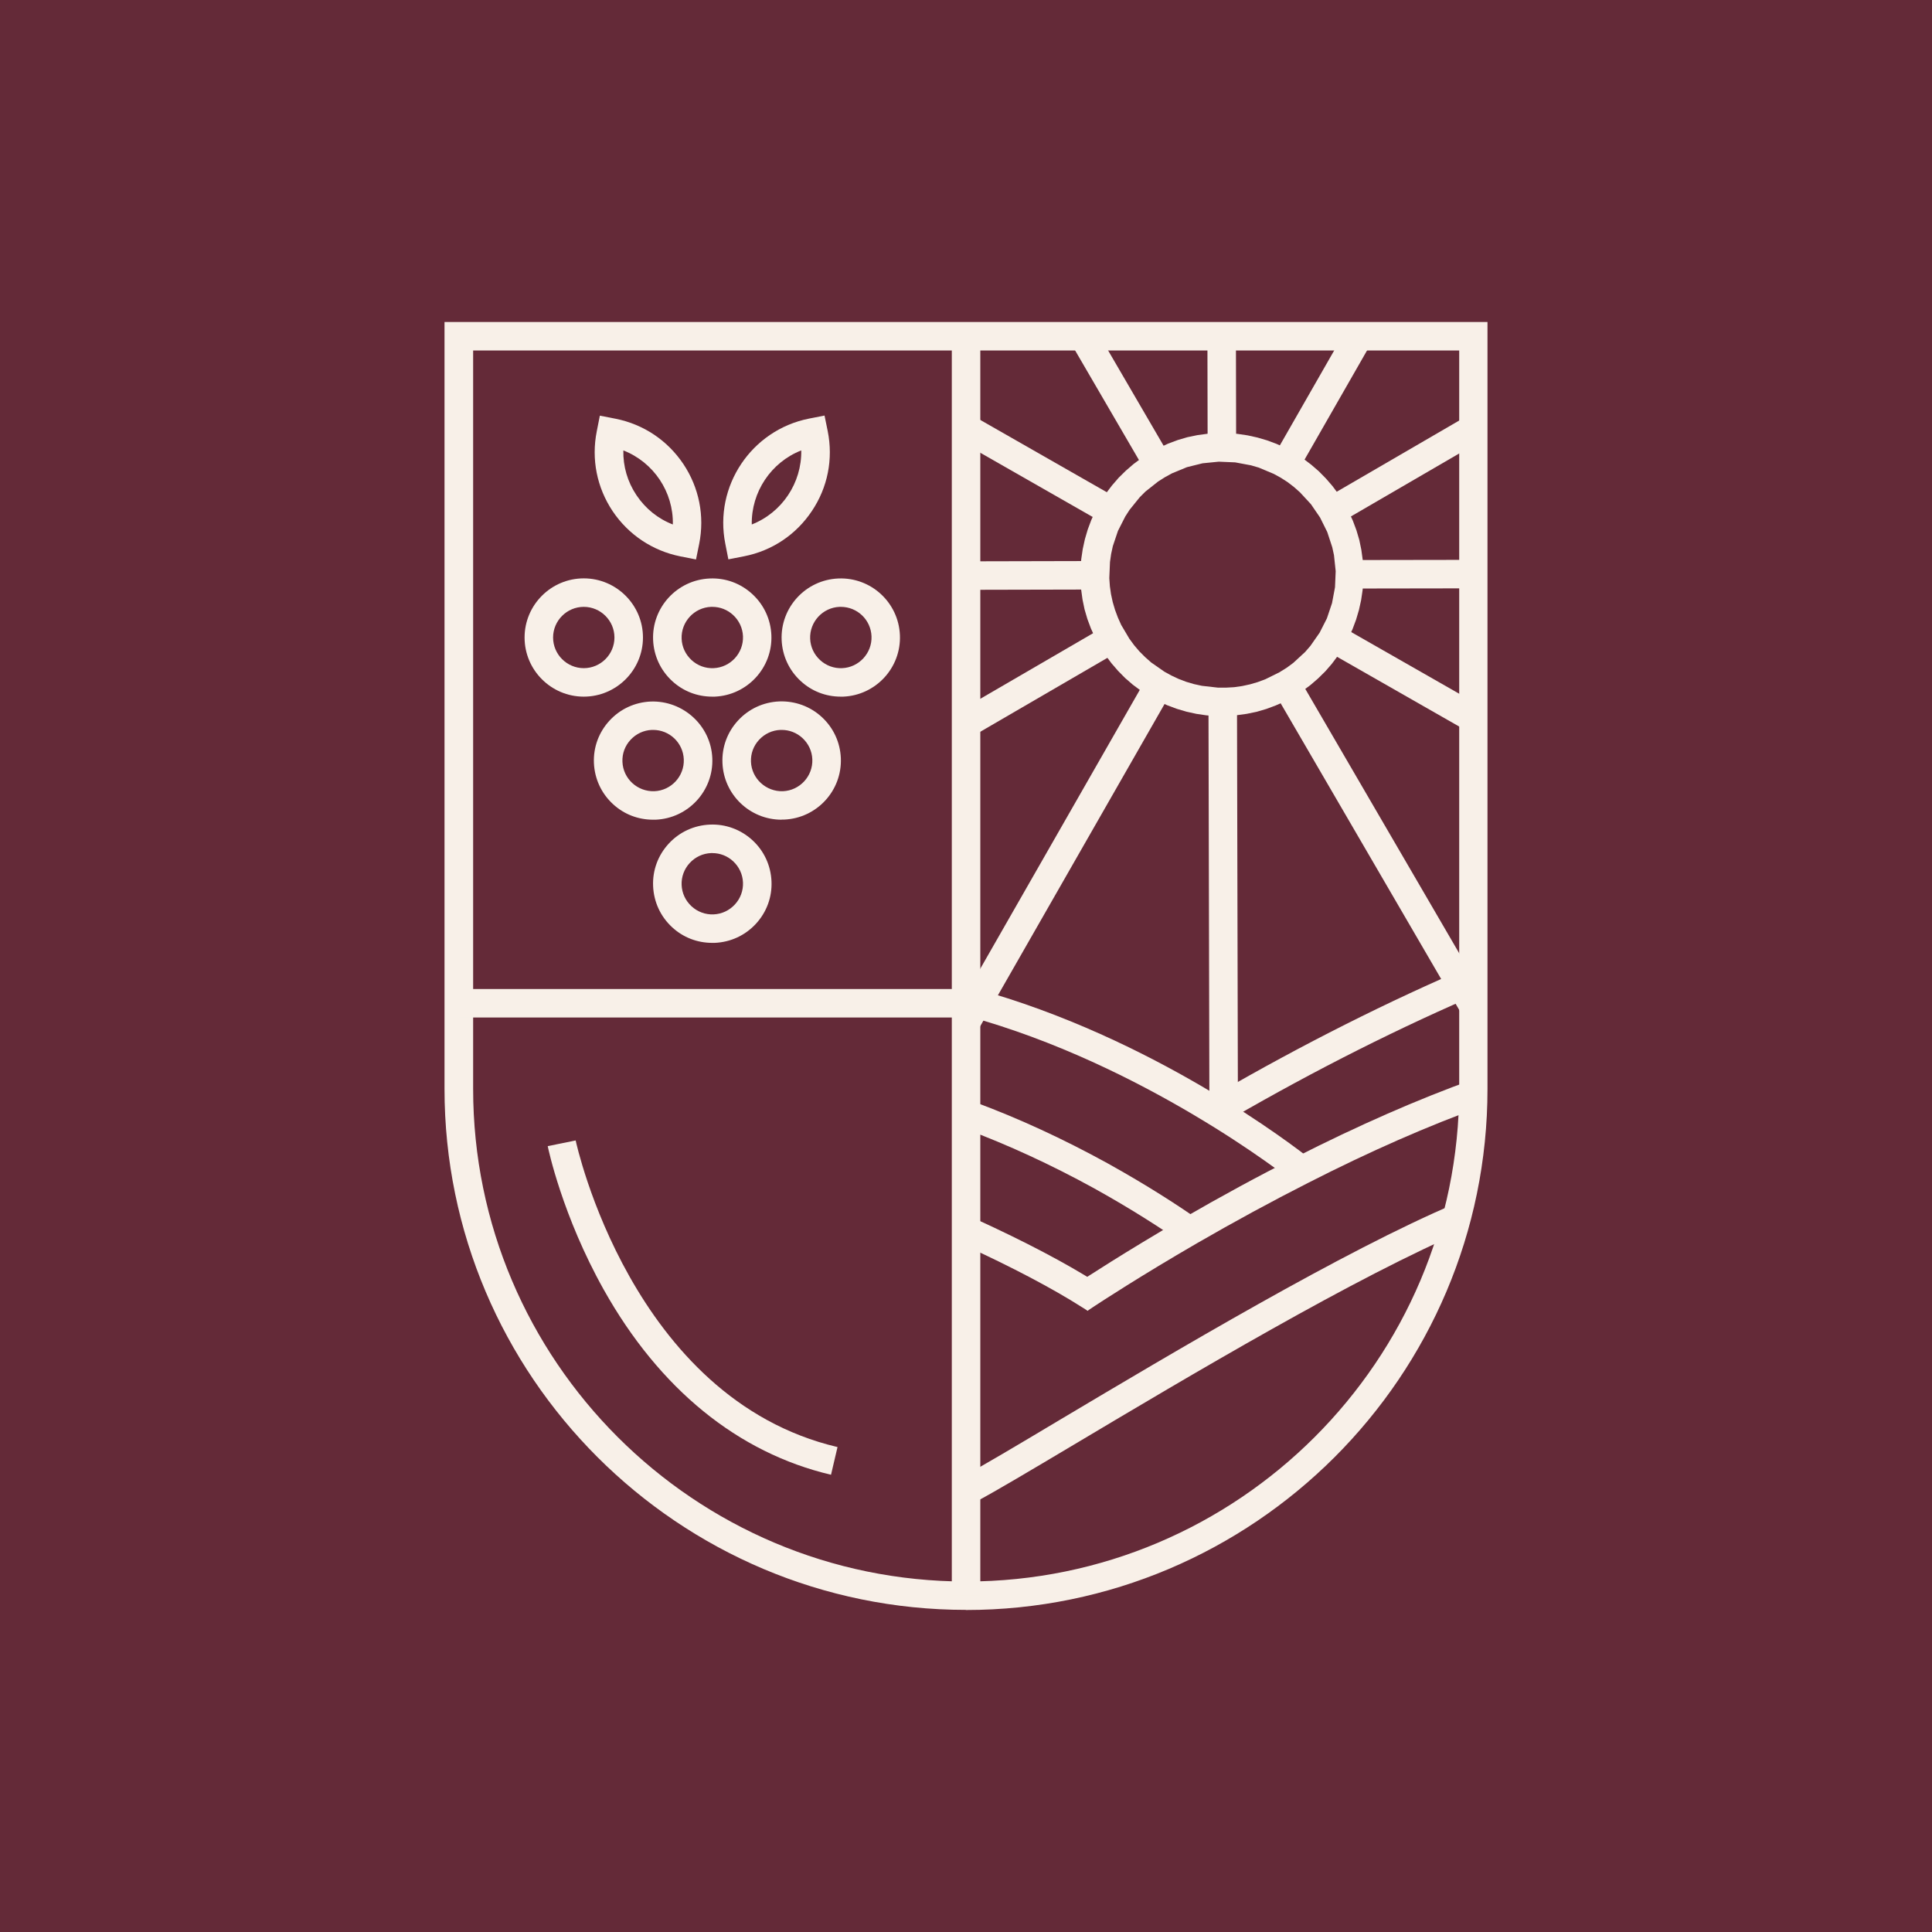
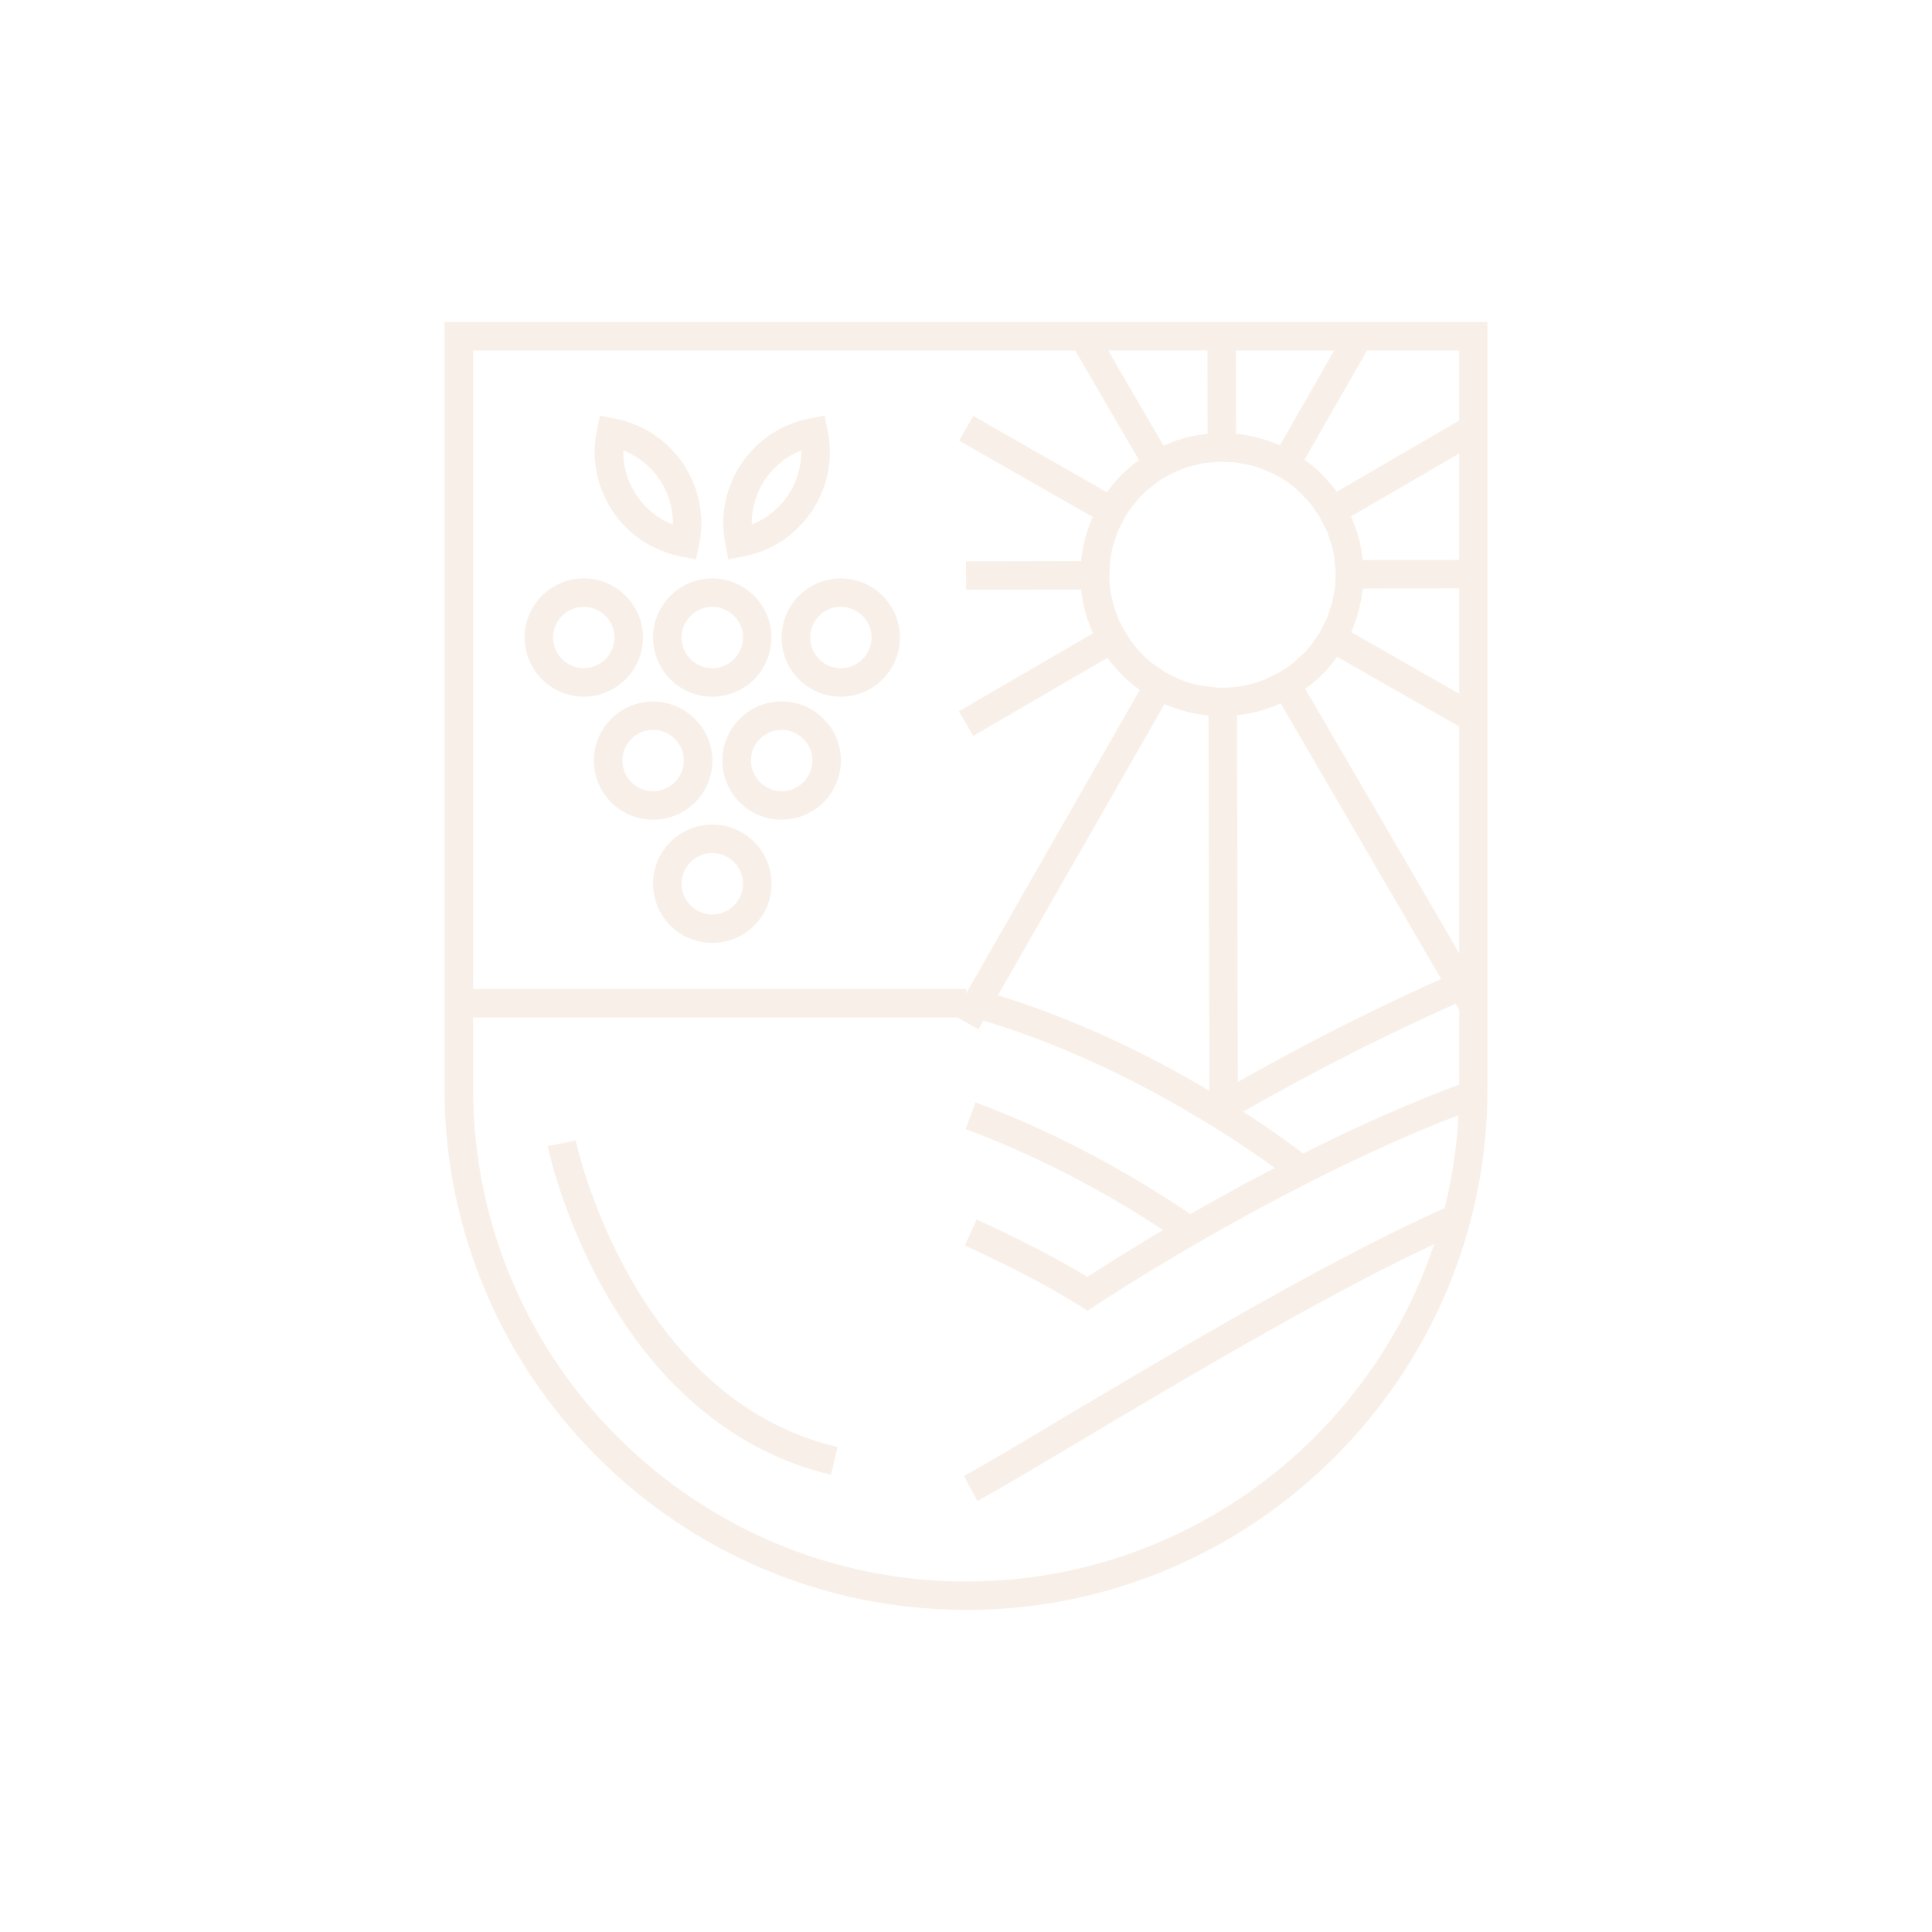
<svg xmlns="http://www.w3.org/2000/svg" width="270" height="270" viewBox="0 0 270 270" fill="none">
-   <rect width="270" height="270" fill="#642A38" />
  <path d="M135.008 224.984C94.827 224.984 62.121 192.325 62.121 152.166V45H207.879V152.182C207.879 192.325 175.189 225 134.992 225L135.008 224.984ZM66.122 48.981V152.182C66.122 190.127 97.026 221.019 135.024 221.019C173.021 221.019 203.926 190.143 203.926 152.182V48.981H66.122Z" fill="#F8F0E8" />
-   <path d="M137 46.99H133.016V222.994H137V46.99Z" fill="#F8F0E8" />
  <path d="M180.926 165.303C180.926 165.303 180.815 165.239 180.655 165.095C179.827 164.443 159.84 148.726 135.119 141.974L136.171 138.137C161.226 144.968 180.974 160.271 183.142 161.99L180.926 165.303Z" fill="#F8F0E8" />
  <path d="M165.45 173.869C165.322 173.79 165.211 173.71 165.083 173.615C162.517 171.831 158.309 169.06 152.81 166.019C146.833 162.739 140.809 159.968 134.943 157.787L136.33 154.06C142.387 156.306 148.571 159.156 154.739 162.548C160.445 165.716 164.796 168.567 167.426 170.414L167.569 170.525L165.45 173.901V173.869Z" fill="#F8F0E8" />
  <path d="M151.998 183.185C151.807 183.057 151.599 182.93 151.408 182.803L151.169 182.659C147.184 180.111 141.239 176.975 134.832 174.061L136.49 170.43C143.152 173.471 149.129 176.608 153.321 179.299L153.528 179.427C153.767 179.57 153.99 179.713 154.229 179.873L152.014 183.185H151.998Z" fill="#F8F0E8" />
  <path d="M151.983 183.185L149.768 179.873L150.628 179.299C151.664 178.615 157.227 174.968 165.292 170.287C170.567 167.229 175.843 164.363 180.991 161.768C189.821 157.277 198.189 153.615 205.855 150.86L207.194 154.602C199.671 157.293 191.463 160.892 182.792 165.318C177.708 167.898 172.496 170.732 167.284 173.742C159.315 178.36 153.832 181.959 152.812 182.627L151.983 183.185Z" fill="#F8F0E8" />
  <path d="M172.08 156.306L170.088 152.866C182.09 145.924 194.091 139.889 205.758 134.92L207.32 138.583C195.813 143.487 183.954 149.443 172.096 156.306H172.08Z" fill="#F8F0E8" />
  <path d="M136.586 209.777L134.705 206.258C137.191 204.936 141.989 202.086 148.062 198.455C163.92 189.013 187.892 174.745 203.464 168.169L205.01 171.831C189.693 178.296 165.865 192.484 150.102 201.879C143.981 205.525 139.152 208.392 136.586 209.761V209.777Z" fill="#F8F0E8" />
  <path d="M81.583 97.357C77.024 97.357 73.311 93.647 73.311 89.092C73.311 84.538 77.024 80.828 81.583 80.828C86.141 80.828 89.855 84.538 89.855 89.092C89.855 93.647 86.141 97.357 81.583 97.357ZM81.583 84.809C79.224 84.809 77.295 86.736 77.295 89.092C77.295 91.449 79.224 93.376 81.583 93.376C83.942 93.376 85.87 91.449 85.87 89.092C85.87 86.736 83.942 84.809 81.583 84.809Z" fill="#F8F0E8" />
  <path d="M99.529 97.357C97.441 97.357 95.465 96.592 93.935 95.175C92.309 93.678 91.369 91.64 91.273 89.443C91.082 84.889 94.636 81.035 99.194 80.844C101.41 80.749 103.514 81.529 105.139 83.026C106.765 84.522 107.706 86.561 107.801 88.758C107.992 93.312 104.438 97.166 99.88 97.357C99.768 97.357 99.641 97.357 99.529 97.357ZM99.545 84.809C99.545 84.809 99.418 84.809 99.37 84.809C97.011 84.904 95.162 86.911 95.258 89.268C95.305 90.414 95.799 91.465 96.644 92.245C97.489 93.026 98.589 93.424 99.72 93.376C102.079 93.28 103.928 91.274 103.833 88.917C103.785 87.771 103.291 86.72 102.446 85.94C101.649 85.207 100.629 84.809 99.545 84.809Z" fill="#F8F0E8" />
  <path d="M117.492 97.357C115.404 97.357 113.428 96.592 111.898 95.175C110.272 93.678 109.332 91.64 109.236 89.443C109.045 84.888 112.599 81.035 117.157 80.844C121.732 80.653 125.573 84.204 125.764 88.758C125.955 93.312 122.401 97.166 117.843 97.357C117.731 97.357 117.604 97.357 117.492 97.357ZM117.508 84.809C117.508 84.809 117.396 84.809 117.333 84.809C114.974 84.904 113.125 86.911 113.221 89.267C113.268 90.414 113.762 91.465 114.607 92.245C115.452 93.025 116.552 93.424 117.683 93.376C120.042 93.28 121.891 91.274 121.795 88.917C121.7 86.608 119.803 84.809 117.508 84.809Z" fill="#F8F0E8" />
  <path d="M91.258 114.554C89.17 114.554 87.194 113.79 85.664 112.373C84.038 110.876 83.098 108.838 83.002 106.64C82.906 104.427 83.687 102.325 85.186 100.701C86.684 99.076 88.724 98.137 90.939 98.041C95.466 97.882 99.355 101.401 99.546 105.955C99.737 110.51 96.183 114.363 91.625 114.554C91.513 114.554 91.386 114.554 91.274 114.554H91.258ZM91.274 102.006C91.274 102.006 91.162 102.006 91.099 102.006C89.951 102.054 88.899 102.548 88.118 103.392C87.337 104.236 86.939 105.319 86.987 106.465C87.082 108.822 89.075 110.653 91.449 110.573C93.808 110.478 95.657 108.471 95.561 106.115C95.466 103.806 93.569 102.006 91.274 102.006Z" fill="#F8F0E8" />
  <path d="M109.221 114.554C104.806 114.554 101.14 111.067 100.965 106.624C100.869 104.411 101.65 102.309 103.148 100.685C104.647 99.061 106.687 98.121 108.902 98.025C111.102 97.946 113.222 98.71 114.847 100.207C116.473 101.704 117.413 103.742 117.509 105.94C117.7 110.494 114.146 114.347 109.588 114.538C109.476 114.538 109.364 114.538 109.253 114.538L109.221 114.554ZM109.237 102.006C109.237 102.006 109.109 102.006 109.062 102.006C107.914 102.054 106.862 102.548 106.081 103.392C105.3 104.236 104.902 105.319 104.95 106.465C105.045 108.822 107.069 110.653 109.412 110.573C111.771 110.478 113.62 108.471 113.524 106.115C113.477 104.968 112.983 103.917 112.138 103.137C111.341 102.405 110.321 102.006 109.237 102.006Z" fill="#F8F0E8" />
  <path d="M99.53 131.767C97.442 131.767 95.465 131.003 93.935 129.586C92.309 128.089 91.369 126.051 91.273 123.838C91.178 121.624 91.959 119.522 93.457 117.898C94.955 116.274 96.995 115.334 99.211 115.239C101.394 115.143 103.53 115.924 105.156 117.42C106.782 118.917 107.722 120.955 107.818 123.169C107.913 125.382 107.132 127.484 105.634 129.108C104.136 130.732 102.096 131.672 99.88 131.767C99.769 131.767 99.641 131.767 99.53 131.767ZM99.546 119.22C99.546 119.22 99.418 119.22 99.37 119.22C98.223 119.267 97.171 119.761 96.39 120.605C95.609 121.449 95.21 122.548 95.258 123.678C95.306 124.825 95.8 125.876 96.645 126.656C97.49 127.436 98.589 127.834 99.721 127.787C100.868 127.739 101.92 127.245 102.701 126.401C103.482 125.557 103.881 124.459 103.833 123.328C103.785 122.181 103.291 121.131 102.446 120.35C101.649 119.618 100.629 119.22 99.546 119.22Z" fill="#F8F0E8" />
  <path d="M97.266 78.185L95.083 77.755C91.194 76.975 87.831 74.729 85.615 71.433C83.416 68.137 82.619 64.172 83.4 60.271L83.83 58.089L86.03 58.519C89.935 59.299 93.282 61.544 95.497 64.841C97.697 68.137 98.494 72.102 97.713 76.003L97.266 78.201V78.185ZM87.114 62.946C87.066 65.159 87.688 67.325 88.947 69.204C90.206 71.083 91.959 72.5 94.031 73.296C94.127 68.758 91.353 64.602 87.114 62.946Z" fill="#F8F0E8" />
  <path d="M101.793 78.185L101.363 75.987C99.753 67.962 104.997 60.111 113.046 58.503L115.229 58.073L115.676 60.255C116.457 64.156 115.676 68.121 113.46 71.417C111.261 74.713 107.898 76.975 103.993 77.739L101.793 78.169V78.185ZM111.978 62.946C107.754 64.602 104.981 68.758 105.061 73.296C109.284 71.64 112.058 67.484 111.978 62.946Z" fill="#F8F0E8" />
  <path d="M116.136 206.099C103.13 203.041 92.165 194.108 84.387 180.255C78.585 169.904 76.625 160.573 76.545 160.175L80.45 159.379C80.529 159.745 88.244 195.446 117.045 202.229L116.136 206.099Z" fill="#F8F0E8" />
  <path d="M135.023 138.217H64.129V142.197H135.023V138.217Z" fill="#F8F0E8" />
  <path d="M171.411 100.08H169.993L168.59 99.968L167.188 99.761L165.817 99.459L164.462 99.061L163.139 98.567L161.864 97.978L160.621 97.293L159.442 96.529L158.31 95.685L157.242 94.761L156.254 93.758L155.329 92.691L154.485 91.561L153.72 90.366L153.05 89.124L152.46 87.834L151.966 86.513L151.568 85.159L151.281 83.774L151.09 82.373L150.994 80.955V79.538L151.106 78.137L151.313 76.736L151.616 75.35L152.014 73.997L152.508 72.675L153.098 71.385L153.783 70.143L154.548 68.965L155.409 67.834L156.334 66.767L157.338 65.78L158.406 64.857L159.537 64.013L160.733 63.248L161.976 62.58L163.267 61.99L164.59 61.497L165.944 61.099L167.331 60.812L168.734 60.621L170.136 60.526H171.555L172.957 60.637L174.36 60.844L175.731 61.147L177.085 61.545L178.408 62.038L179.683 62.627L180.927 63.312L182.106 64.076L183.238 64.936L184.306 65.86L185.294 66.863L186.218 67.93L187.063 69.061L187.812 70.255L188.482 71.497L189.071 72.787L189.565 74.108L189.964 75.462L190.251 76.847L190.442 78.248L190.538 79.65V81.067L190.426 82.468L190.219 83.869L189.916 85.239L189.517 86.592L189.023 87.914L188.434 89.204L187.748 90.446L186.983 91.624L186.139 92.755L185.214 93.822L184.21 94.809L183.142 95.733L182.01 96.576L180.704 97.404L179.588 98.01L178.297 98.583L176.974 99.076L175.619 99.475L174.232 99.761L172.83 99.952L171.411 100.048V100.08ZM170.312 64.522L168.064 64.745L165.881 65.287L163.793 66.147L162.805 66.688L161.848 67.293L160.079 68.694L159.282 69.49L157.864 71.242L157.258 72.181L156.238 74.188L155.521 76.322L155.282 77.42L155.122 78.535L155.027 80.796L155.106 81.927L155.266 83.041L155.505 84.14L155.824 85.223L156.222 86.29L156.684 87.325L157.832 89.267L158.501 90.175L159.234 91.035L160.031 91.831L160.876 92.58L162.725 93.869L163.713 94.411L164.733 94.888L165.785 95.287L166.869 95.605L167.969 95.844L170.216 96.099H171.348L172.479 96.035L173.595 95.876L174.695 95.637L175.779 95.319L176.846 94.92L178.807 93.949L179.827 93.312L180.735 92.643L182.393 91.115L183.126 90.271L184.417 88.424L185.437 86.417L186.154 84.283L186.569 82.07L186.665 79.825L186.425 77.58L186.186 76.481L185.485 74.347L184.481 72.325L183.206 70.462L181.676 68.806L180.831 68.057L179.938 67.373L178.998 66.767L178.01 66.226L175.922 65.35L174.838 65.032L172.623 64.618L170.359 64.522H170.312Z" fill="#F8F0E8" />
  <path d="M204.182 141.576L202.525 138.742L178.043 96.688L181.486 94.681L207.625 139.57L204.182 141.576Z" fill="#F8F0E8" />
  <path d="M172.871 98.09L168.887 98.099L169.018 156.013L173.003 156.004L172.871 98.09Z" fill="#F8F0E8" />
  <path d="M160.225 94.773L133.271 141.888L136.731 143.863L163.685 96.748L160.225 94.773Z" fill="#F8F0E8" />
  <path d="M154.413 87.532L133.998 99.402L136.002 102.843L156.417 90.972L154.413 87.532Z" fill="#F8F0E8" />
  <path d="M152.998 78.406L135.004 78.447L135.013 82.428L153.007 82.387L152.998 78.406Z" fill="#F8F0E8" />
  <path d="M136.011 58.125L134.033 61.581L154.387 73.208L156.364 69.752L136.011 58.125Z" fill="#F8F0E8" />
  <path d="M153.127 46.003L149.684 48.006L160.138 65.952L163.582 63.949L153.127 46.003Z" fill="#F8F0E8" />
  <path d="M172.723 47.005L168.738 47.013L168.768 62.554L172.753 62.547L172.723 47.005Z" fill="#F8F0E8" />
  <path d="M188.16 46.001L177.92 63.887L181.379 65.864L191.619 47.978L188.16 46.001Z" fill="#F8F0E8" />
  <path d="M204.898 58.204L185.199 69.658L187.204 73.098L206.902 61.644L204.898 58.204Z" fill="#F8F0E8" />
  <path d="M205.907 78.24L188.613 78.267L188.62 82.248L205.913 82.221L205.907 78.24Z" fill="#F8F0E8" />
-   <path d="M187.272 87.442L185.295 90.898L204.931 102.11L206.908 98.654L187.272 87.442Z" fill="#F8F0E8" />
+   <path d="M187.272 87.442L185.295 90.898L204.931 102.11L206.908 98.654Z" fill="#F8F0E8" />
</svg>